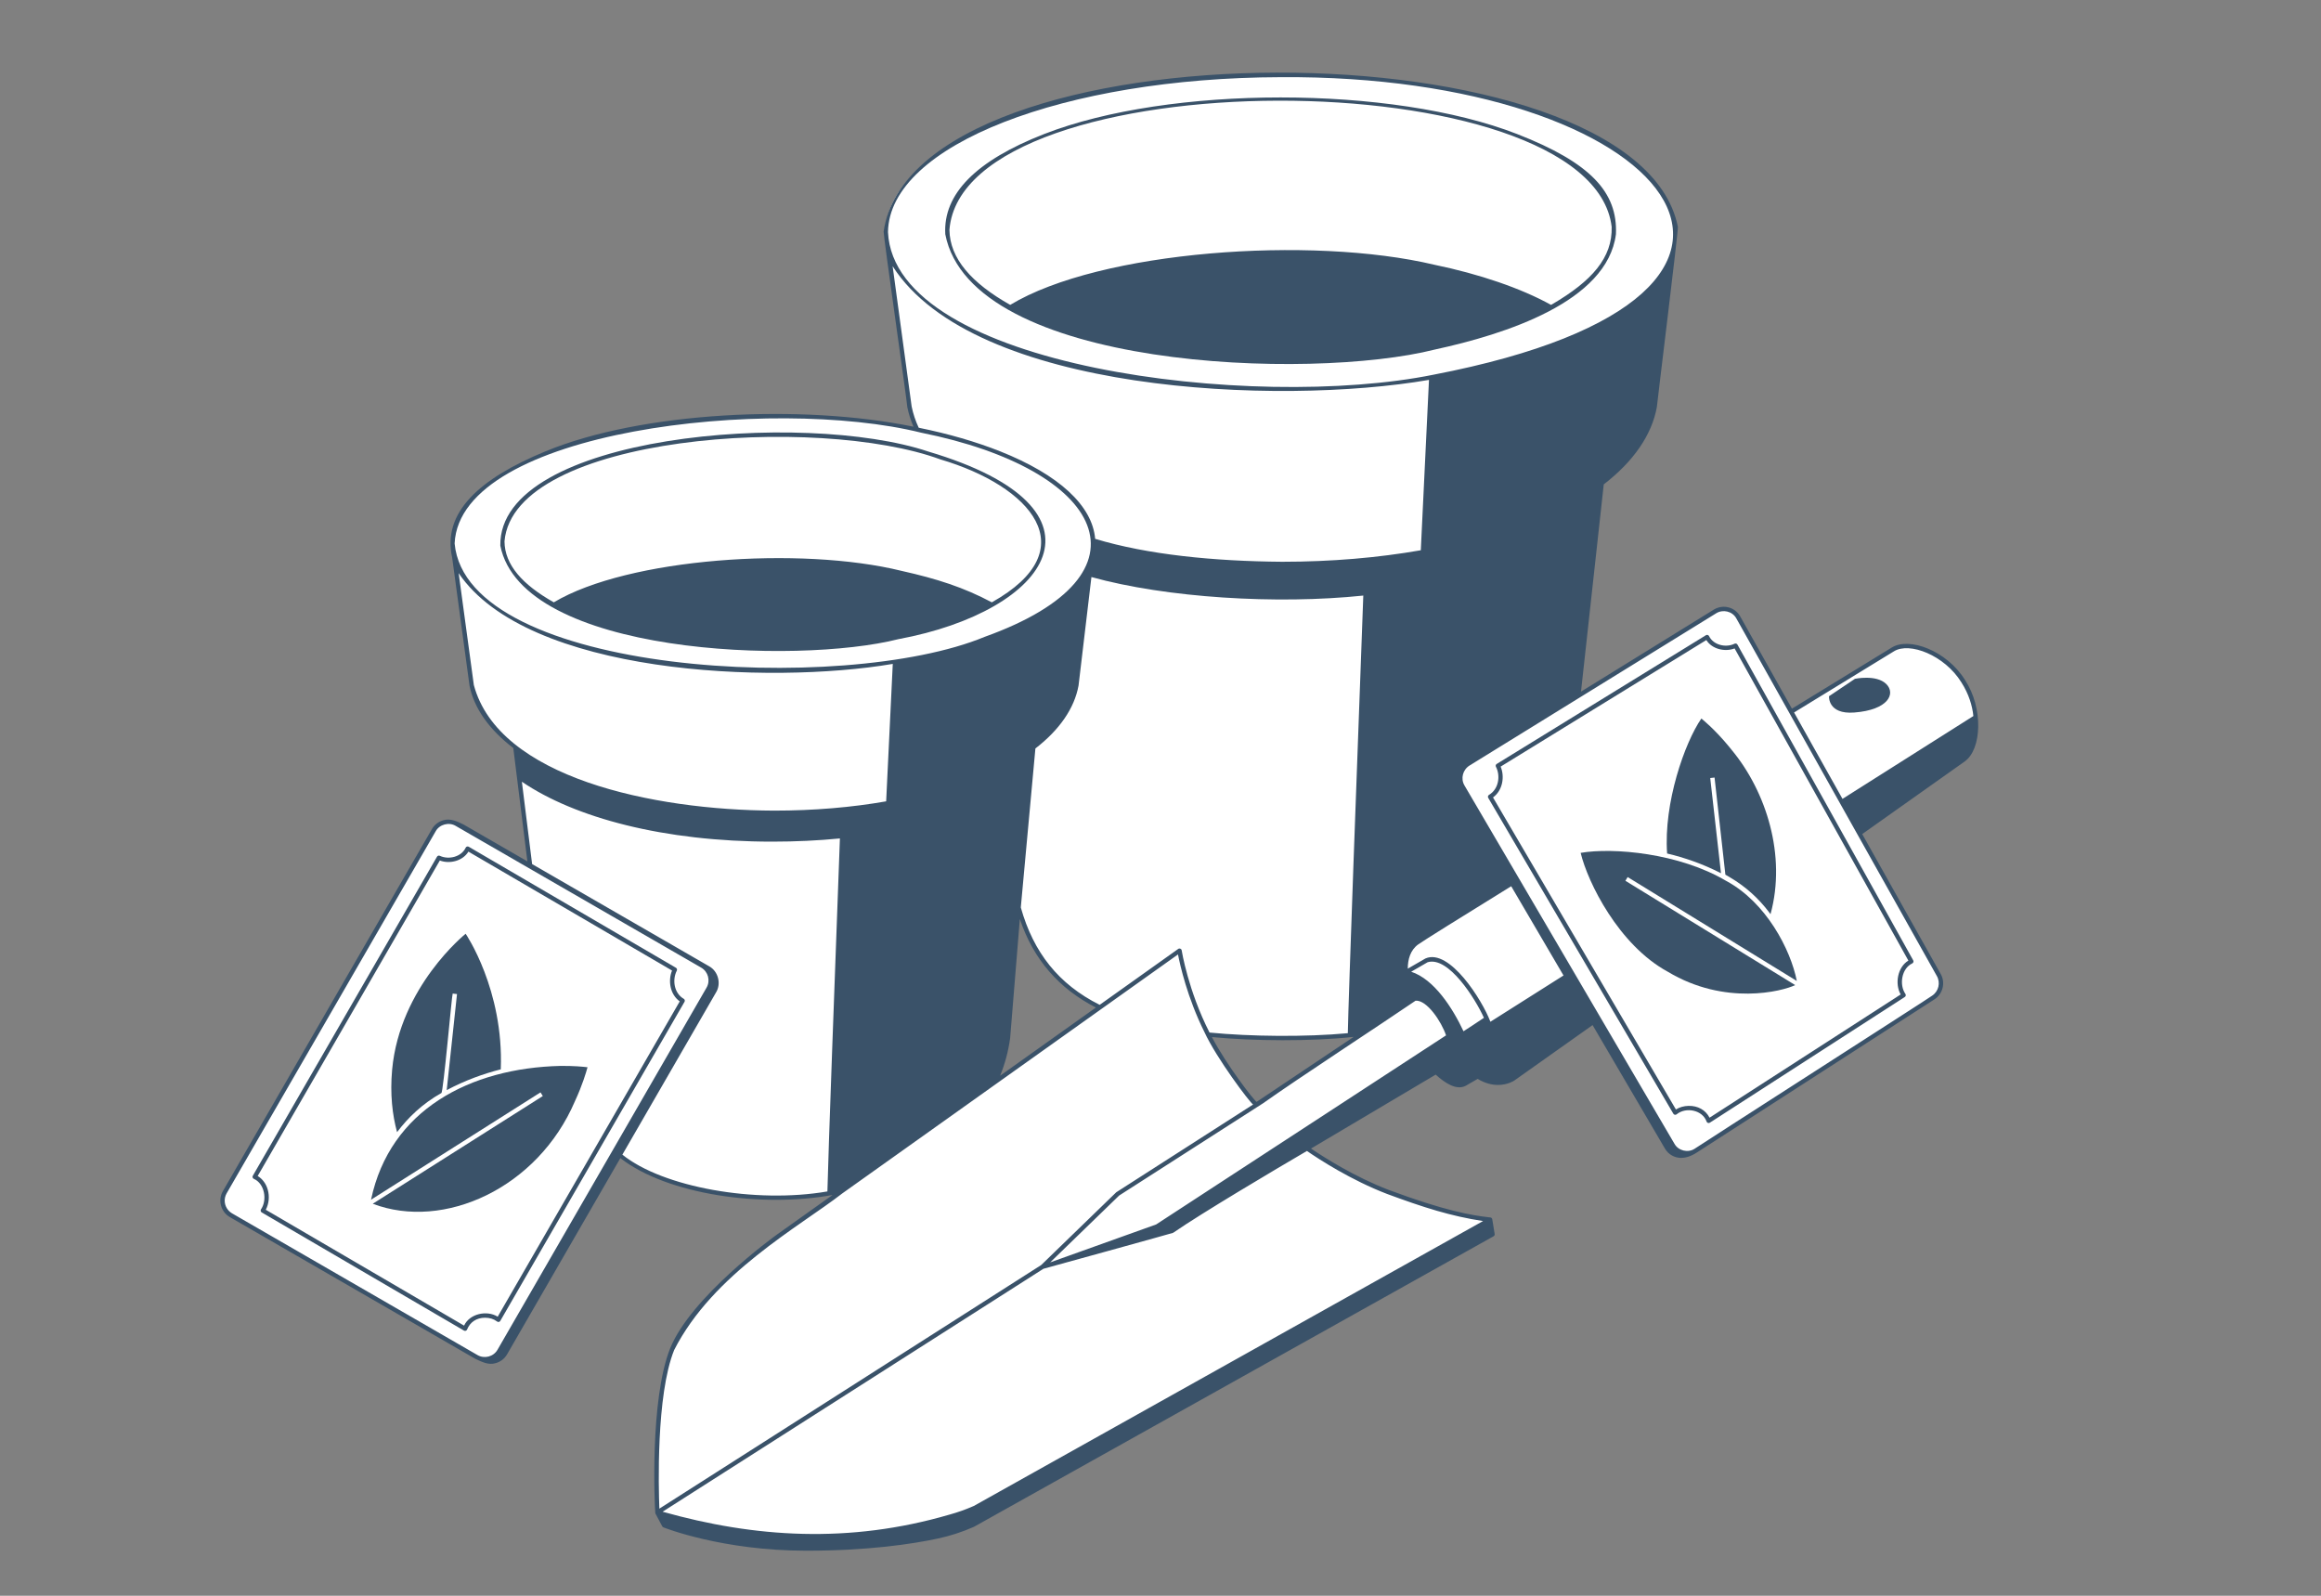
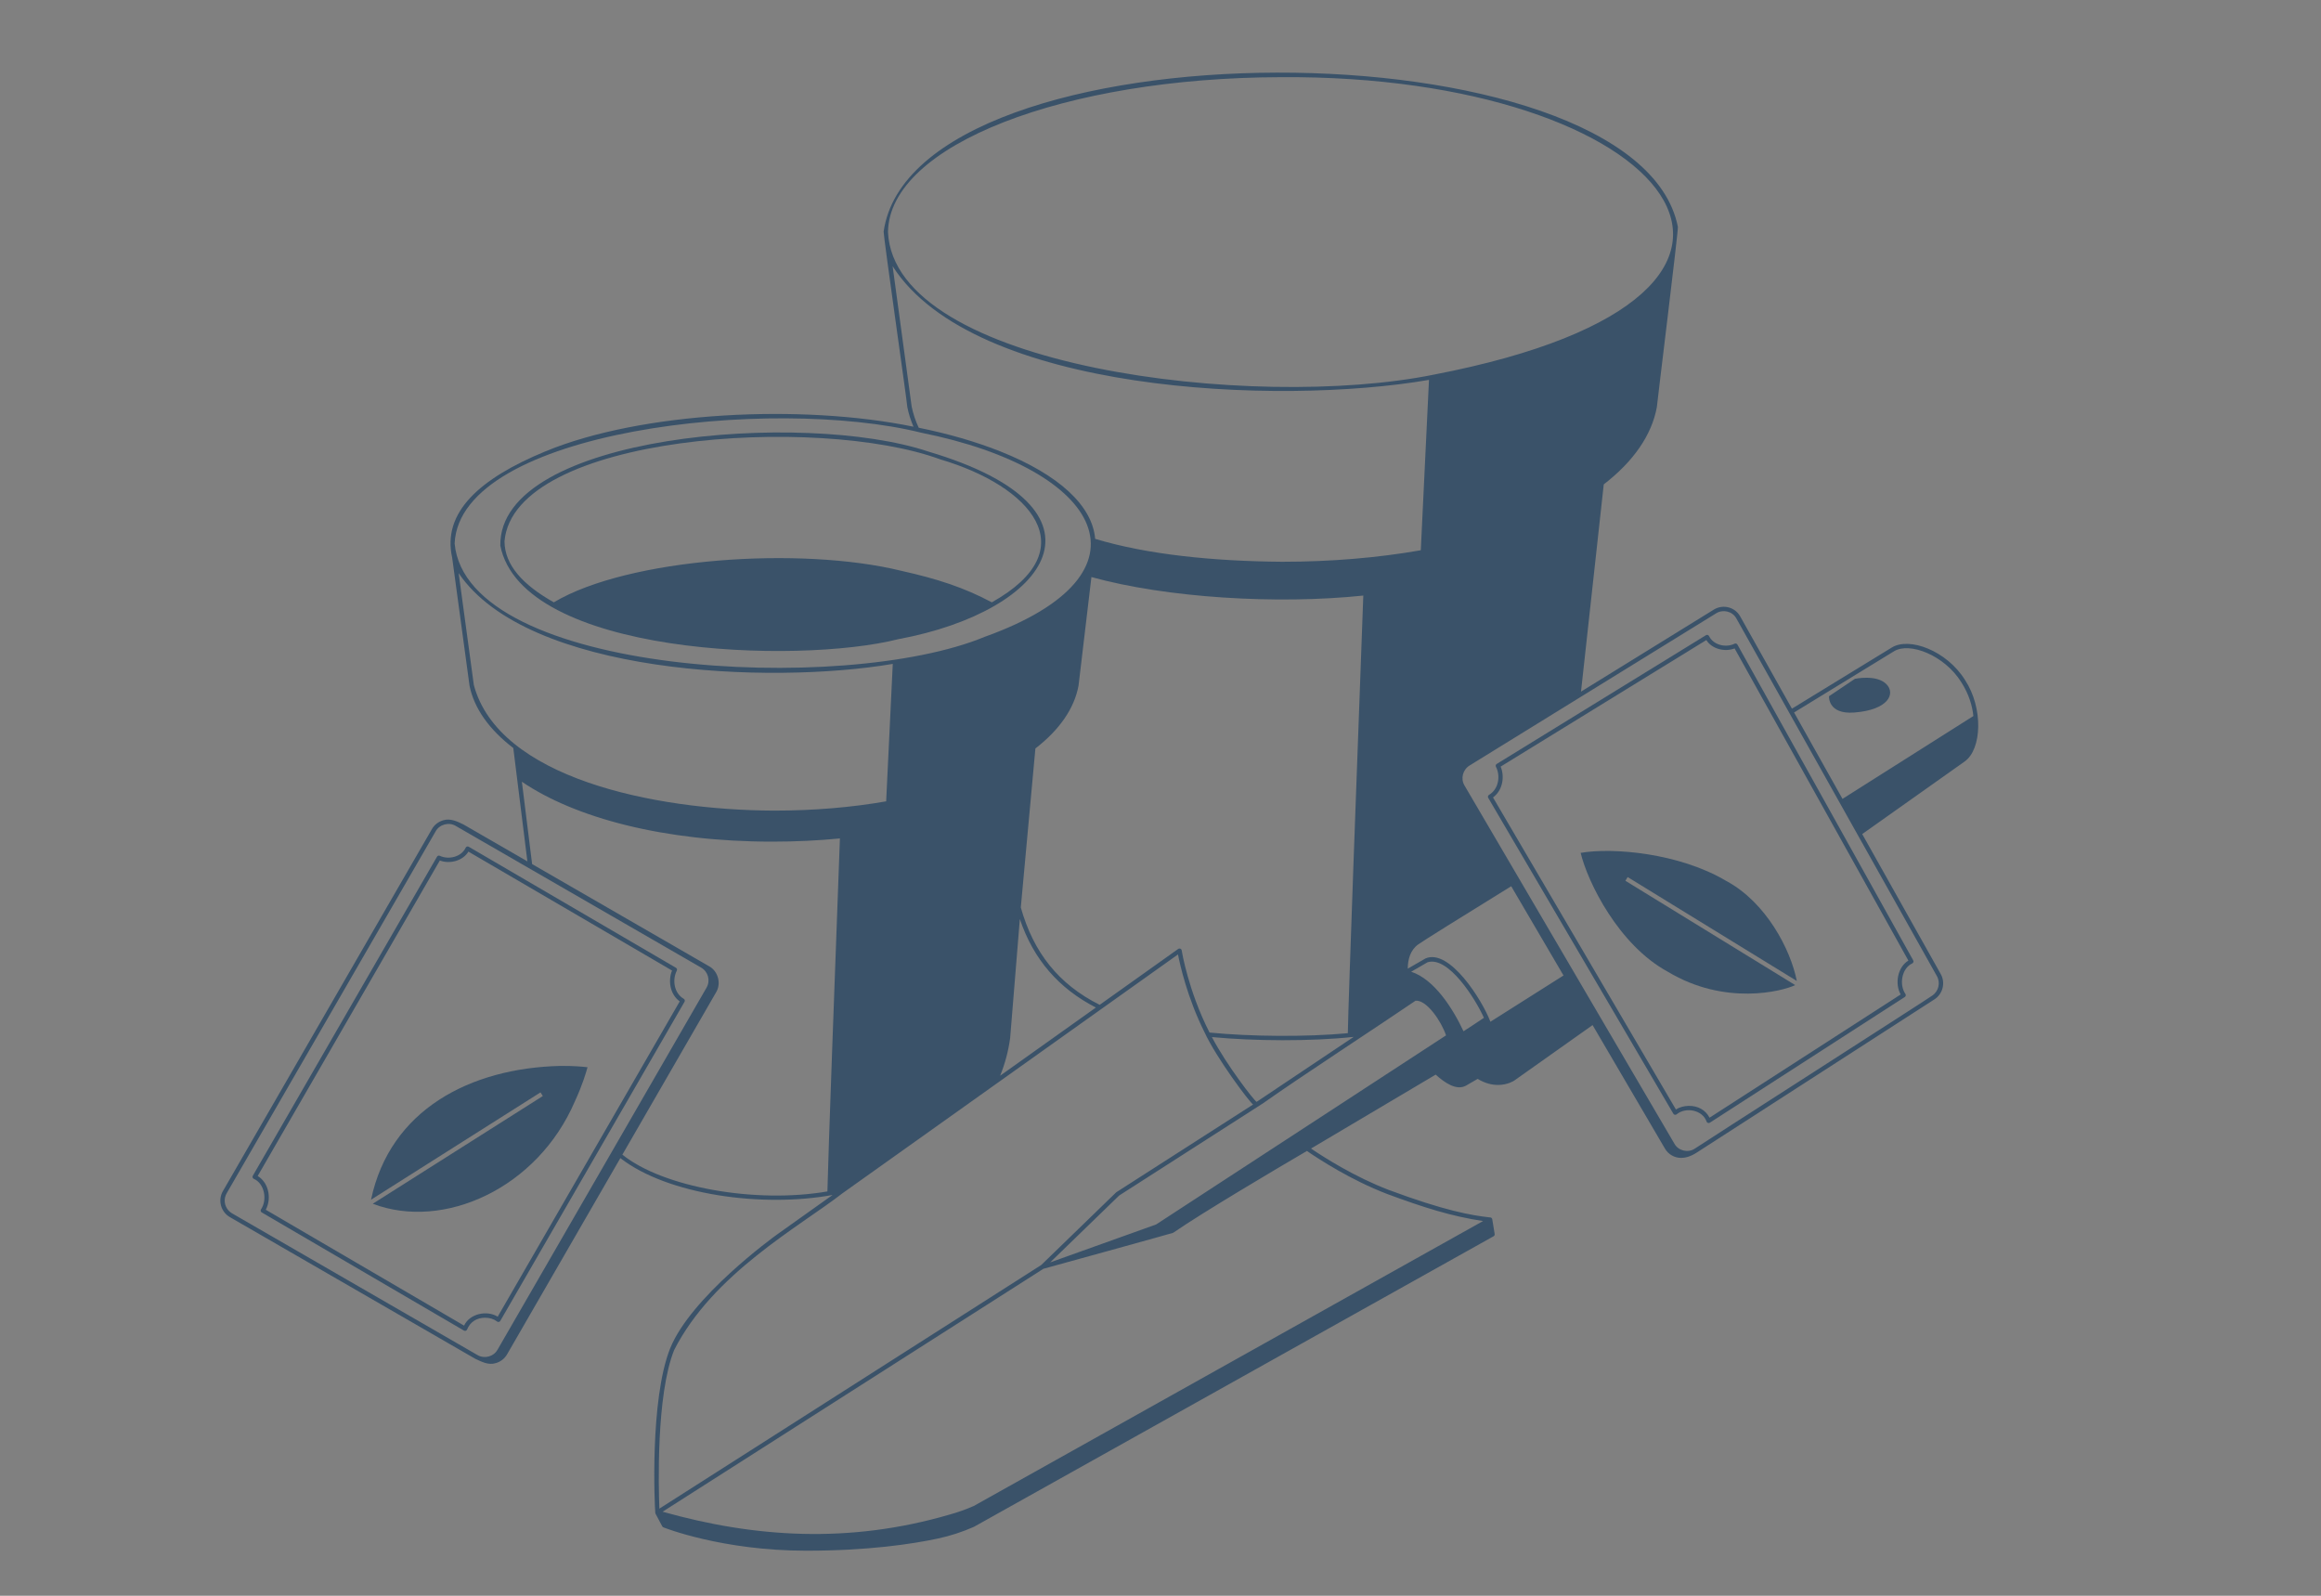
<svg xmlns="http://www.w3.org/2000/svg" viewBox="0 0 800 550">
  <rect x="0" y="0" width="800" height="550" fill="#808080" stroke="none" />
  <defs>
    <style> .cls-1 { fill: none; } .cls-2 { fill: #fff; } .cls-3 { fill: #3a5269; } </style>
  </defs>
  <g id="Layer_2" data-name="Layer 2">
-     <path class="cls-2" d="m676.68,234.78c-6.01-9.73-18.55-14.5-24.25-10.96-4.96,3.03-18.16,11.11-35.06,21.47,0,0-18.29-32.62-18.29-32.62-1.6-2.71-5.11-3.6-7.85-1.99l-47.2,29.14c1.72-16.04,6.35-57.61,8.03-73.23,10.13-7.73,16.51-16.68,18.28-26.35,0,0,6.54-55.16,6.54-55.16.39-1.68.6-3.38.6-5.09,0-29.89-60.93-54.13-136.09-54.13-75.16,0-136.09,24.23-136.09,54.13-.11,2,7.96,56.78,8.17,60.26.54,2.67,1.45,5.3,2.69,7.86-52.23-12.6-158.95.06-160.23,39.21,0,1.6.22,3.19.64,4.75l5.99,44.15c1.57,7.72,6.81,14.94,15.05,21.22,1.36,10.27,3.77,30.91,5.12,41.18,0,0-25.3-14.61-25.3-14.61-2.78-1.6-6.33-.65-7.93,2.12,0,0-72.04,124.78-72.04,124.78-1.6,2.78-.65,6.33,2.13,7.93,0,0,84.61,48.85,84.61,48.85,2.78,1.6,6.33.65,7.93-2.13,0,0,39.73-68.81,39.73-68.81,12.52,9.95,30.7,15.99,55.84,15.99,7.87,0,15.42-.79,22.53-2.29,0,0-22.14,15.76-22.14,15.76-41.97,31.78-42.4,45.08-41.53,95.09,0,0,27.99,8.32,53.38,8.34,19.96.02,38.83-4.47,47.48-6.87,2.91-.81,5.76-1.82,8.52-3.04l177.65-99.38c-16.43-1.26-49.01-13.31-64.49-25.52.07-.19,51.03-29.34,50.9-29.68,0,0,4.85,8.41,4.85,8.41l4.46-2.57c6.93,4.46,12.12.88,12.12.88,0,0,29.49-20.89,29.49-20.89l25.59,43.66c1.62,2.76,5.18,3.64,7.95,1.96l81.73-52.68c2.73-1.65,3.63-5.2,2.02-7.93,0,0-27.33-48.73-27.33-48.73,0,0,35.81-25.37,35.81-25.37,5.65-3.94,6.09-17.87-.02-27.09Zm-329.26,122.98l3.68-44.99c4.44,15.83,13.3,27.07,28.1,34.35l-36.26,25.81c2.22-4.76,3.75-9.83,4.49-15.18Zm85.61,22.97s-.89-.88-2.44-2.74c-2.53-2.56-11.82-16.36-14.18-21.45,15.8,1.6,37.03,1.74,53.13-.25,0,0-36.51,24.44-36.51,24.44Z" />
-     <path class="cls-3" d="m494.54,120.48c24.28-5.27,59.43-16.44,62.44-39.75.63-14.42-8.63-24.61-34.05-34.53-43.1-16.82-119.95-16.82-163.05,0-23.48,9.17-34.85,20.64-34.06,34.53,8.94,46.5,125.93,50.58,168.72,39.75Zm60.97-42.29c.3,10.62-6.82,18.67-20.5,26.67-.14.08-.27.15-.41.22-10.31-5.73-24.75-10.64-40.16-13.82-42.5-10.12-115.38-4.85-146.24,13.82-13.32-7.51-20.82-15.96-20.95-25.87,4.67-59.17,221.34-59.18,228.26-1.02Z" />
    <path class="cls-3" d="m309.63,220.3c52.23-9.7,77-44.9,10.3-64.68-42.77-14.33-148.07-5.95-147.48,32.44,7.54,37.77,102.3,41.07,137.18,32.24Zm-135.74-33.74c3.21-36.81,108.05-43.75,150.22-28.23,31.18,9.2,50.46,30.94,17.75,49.27-9.64-5.14-18.92-8.12-31.1-10.84-34.79-8.57-94.32-4.44-119.87,10.84-10.79-6.09-16.94-12.89-17-21.04Z" />
    <path class="cls-3" d="m235.67,344.25c-3.4-1.97-3.99-6.61-2.39-9.7.18-.35.05-.79-.29-.99l-71.43-41.72c-.36-.21-.86-.07-1.04.31-1.47,3.17-5.81,4.27-8.93,2.81-.35-.16-.77-.03-.96.31l-63.49,109.97c-.23.36-.06.88.33,1.05,3.77,1.64,4.7,7.31,2.49,10.53-.23.34-.11.86.25,1.06l69.71,40.72c.37.24.92.06,1.07-.36,1.04-2.59,3.29-4.07,6.19-4.07,1.63,0,3.03.44,4.16,1.31.34.27.9.17,1.1-.22l63.5-109.98c.21-.36.09-.82-.27-1.03Zm-64.12,109.56c-3.78-2.34-9.72-1.01-11.59,3.08,0,0-68.35-39.93-68.35-39.93,1.08-2.06,1.34-4.59.68-6.92-.58-2.05-1.8-3.7-3.47-4.72l62.78-108.74c3.49,1.32,7.97.09,9.85-3.06l70.19,40.99c-1.43,3.48-.72,8.21,2.65,10.63l-62.74,108.67Z" />
-     <path class="cls-3" d="m152.12,376.73c.66.17,3.65-34.15,3.91-34.28,0,0,1.49.16,1.49.16l-3.55,33.11c6.4-3.4,12.74-5.66,18.64-7.16,1.07-27.46-12.11-46.73-12.11-46.73,0,0-22.7,18.15-25.34,46.85-.77,8.43.09,15.61,1.7,21.53,3.72-4.95,8.67-9.77,15.26-13.48Z" />
    <path class="cls-3" d="m193.1,367.38c-30.97.75-58.68,15.07-65.21,46.11,0,0,58.41-36.99,58.41-36.99l.8,1.26-58.62,37.13c24.46,9.29,56.85-5.34,69.7-35.37,2.56-5.53,3.86-9.95,4.33-11.68-1.45-.18-4.79-.52-9.41-.46Z" />
    <path class="cls-3" d="m652.04,223.19c-6.37,3.89-18.93,11.58-34.4,21.06l-17.92-31.96c-1.81-3.06-5.79-4.07-8.89-2.25l-45.89,28.34,7.84-71.43c10.21-7.88,16.53-16.97,18.3-26.62.22-2.55,7.46-61.02,7.25-62.14-14.08-71.01-263.43-71.3-273.76,1.65-.06,1.74,7.89,57.21,8.17,60.5.46,2.29,1.17,4.53,2.12,6.73-38.42-7.9-93.77-5.2-126.85,8.49-22.86,9.43-35.62,21.1-32.16,36.63,0,.04,5.98,44.13,5.99,44.17,1.62,7.93,6.91,15.2,15.08,21.45l4.86,39.07-21.96-12.68c-2.15-1.06-4.53-2.22-6.97-1.5-1.69.46-3.11,1.54-3.98,3.06l-72.04,124.77c-1.81,3.13-.73,7.15,2.4,8.96l84.61,48.85c2.18,1,4.51,2.25,6.97,1.49,1.69-.45,3.11-1.54,3.98-3.06l39.03-67.61c16.27,12.64,48.85,17.16,73.15,12.7,0,0-19.3,13.74-19.3,13.74-1.21.87-29.54,21.44-36.69,39.14-7.07,17.79-5.35,54.45-5.1,56.84.02.05.05.1.08.15l2.31,4.35c.08.15.22.27.38.34.2.08,20.18,8.05,49.26,8.05,21.22,0,36.4-2.28,45.39-4.2,4.16-.89,8.31-2.23,12.39-4.03l179.12-100.15c.28-.16.42-.47.37-.78l-.83-5.08c-.03-.17-.12-.34-.26-.45-.25-.22-.44-.16-.76-.21-6.15-.68-15.43-2.28-34.66-9.45-11.79-4.51-22.3-11.22-26.79-14.26l42.97-25.48c3.12,2.82,7.11,5.57,10.4,3.82,0,0,4.07-2.35,4.07-2.35,2.62,1.59,5.02,2.09,7,2.09,3.36,0,5.51-1.44,5.56-1.47l27.05-19.16,24.95,42.58c1.14,1.98,3.31,3.2,5.58,3.19,1.27,0,3.14-.37,5.4-1.85.02,0,81.71-52.67,81.73-52.68,3.07-1.85,4.09-5.87,2.28-8.94l-27-48.14,35.26-24.98c6.03-4.21,6.5-18.5.18-28.11-6.3-10.14-19.23-14.95-25.27-11.19ZM441.4,26.6c133.19-1,197.96,74.57,52.72,102.54-61.98,12.56-185.91-2.43-188.05-49.16.46-30.07,61-53.19,135.33-53.38Zm-127.17,113.52l-6.56-48.37c27.93,43.69,132.94,48.16,184.87,39.18l-2.82,58.72c-14.68,2.57-30.79,3.97-47.81,3.97-23.51-.19-46.31-2.43-64.43-7.9-.97-11.46-12.51-22.11-32.74-30.16-8.37-3.32-17.83-6.06-28.08-8.14-1.11-2.37-1.92-4.81-2.43-7.3Zm150.34,215.98c-14.52,1.36-33.63,1.16-47.67-.22-7.36-14.4-9.58-28.18-9.6-28.33-.07-.55-.75-.82-1.18-.5l-27.09,19.28c-14.2-7.12-22.81-18.05-27.18-33.56l5.03-54.8c8.29-6.41,13.43-13.81,14.87-21.67l4.44-37.41c25.85,7.16,63.85,9.5,93.71,6.38-2.08,55.83-5.14,139.4-5.33,150.83Zm2.01,1.28l-33.45,22.39c-.81-.36-10.35-12.66-15.41-22.33,14.44,1.38,34.11,1.53,48.86-.06Zm-88.85-10.12l-33,23.49c1.66-4.1,2.82-8.42,3.44-12.92l3.35-41.07c4.71,14,13.53,24,26.21,30.5Zm-60.23-198.13c62.8,12.58,82.41,48.66,21.88,70.37-48.52,20.12-178.54,13.16-182.68-32.19,1.78-39.15,109.31-50.99,160.8-38.18Zm-154.18,86.96s-5.23-38.55-5.23-38.55c23.64,34.96,107.16,38.49,149.63,31.28l-2.28,47.37c-11.88,2.08-24.9,3.2-38.65,3.2-41.79-.17-94.94-11.36-103.47-43.3Zm8.17,229.1c-1.39,2.44-4.55,3.22-6.9,1.85l-84.61-48.85c-.72-.43-1.34-1.03-1.76-1.71-.96-1.53-1.06-3.53-.09-5.2,17.97-31.03,54.2-93.93,72.04-124.77,1.3-2.39,4.61-3.27,6.94-1.83,17.29,9.98,66.58,38.44,84.57,48.82,2.42,1.4,3.25,4.5,1.85,6.91-17.78,30.87-54.1,93.65-72.04,124.78Zm113.7-54.55c-24.79,4.28-56.75-1.44-70.67-12.68,0,0,32.31-55.96,32.31-55.96,1.83-3.02.69-7.26-2.4-8.96l-61.02-35.22-3.53-28.39c18.29,12.45,48.95,20.65,86.29,20.65,8.1,0,15.9-.38,23.33-1.1-1.65,44.26-4.06,109.98-4.31,121.66Zm-57.92,109.33c-.27-6.84-1.17-39.14,5.1-54.67,13.43-26.41,43.16-42.49,57.97-53.99,0,0,53.24-37.9,53.24-37.9,15.51-11.04,47.14-33.55,62.45-44.45.7,3.59,3.19,14.87,9.1,26.73,4.17,9.09,15.75,24.45,16.79,24.99-.12.09-47.07,30.15-47.17,30.25,0,0-25.86,25.07-25.86,25.07,0,.02-131.61,83.95-131.62,83.97Zm250.86-108.45c12.56,4.65,22.03,7.66,33.05,9.33.01,0-175.52,98.18-175.52,98.19-2.75,1.21-5.59,2.22-8.43,3-34.58,10.08-67.2,7.91-98.84-1.01l131.25-83.73c.23-.05,44.52-12.27,44.7-12.39,9.9-6.85,35.49-22,46.13-28.22,4.19,2.89,15.21,10.06,27.66,14.83Zm19.88-54.4c-.29.17-95.44,62.26-99.51,64.9l-36.53,13.08,23.77-23.04,49.64-31.82c11.82-8.41,40.94-27.41,52.54-35.34,3.9-.3,8.91,7.2,10.5,11.95,0,0-.41.27-.41.27Zm6.43-1.68c-3.73-7.96-10.1-17.94-18.04-20.52,0,0,5.68-3.28,5.68-3.28,7.21-2.11,16.42,12.56,19.4,19.16-2.61,1.74-4.85,3.25-7.04,4.64Zm9.27-3.28c-2.78-7.42-14.12-25.41-22.38-21.82,0,0-6.1,3.52-6.1,3.52.01-3.18.86-6.4,3.63-8.38,1.96-1.39,14.57-9.24,32.02-20.03,4.37,7.46,13.73,23.42,18.03,30.76l-25.2,15.95Zm153.86-15.8c1.37,2.33.61,5.34-1.59,6.8-.04.2-81.82,52.6-81.91,52.79-2.27,1.46-5.57.67-6.9-1.7l-72.41-123.56c-1.39-2.38-.56-5.47,1.87-6.91,21.27-13.13,63.48-39.19,84.98-52.45,2.29-1.37,5.44-.66,6.81,1.71,20.96,37.33,48.02,85.68,69.15,123.32Zm-32.5-61.02l-16.69-29.78c17.07-10.46,30.17-18.48,34.44-21.09,5.35-3.3,17.42,1.33,23.23,10.72,2.6,4.09,3.76,8.06,4.13,11.6l-45.11,28.55Z" />
    <path class="cls-3" d="m639.36,233.96l-8.94,6s-.47,6.32,8.69,5.62c11.75-.89,14.42-6.52,11.02-9.85-3.41-3.33-10.77-1.77-10.77-1.77Z" />
    <path class="cls-3" d="m597.88,221.86c-3.04,1.49-7.35.46-8.82-2.65-.2-.36-.7-.52-1.06-.28-17.2,10.58-55.26,33.99-72.11,44.37-.34.2-.45.63-.27.98,1.59,3.05,1.01,7.67-2.4,9.69-.35.21-.47.67-.26,1.02,20.11,34.34,43.63,74.43,63.81,108.87.22.39.77.49,1.12.21,3.18-2.62,8.93-1.55,10.35,2.53.15.42.73.61,1.1.35l67.2-43.33c.35-.21.45-.71.22-1.04-2.22-3.19-1.32-8.82,2.37-10.54.36-.18.53-.67.32-1.03l-60.59-108.84c-.19-.34-.62-.48-.98-.31Zm59.9,109.22c-3.74,2.25-4.74,7.99-2.66,11.67l-65.87,42.47c-1.4-2.68-4.06-4.14-7.24-4.07-1.64.04-3.11.46-4.36,1.24l-63.04-107.54c3.37-2.46,4.07-7.19,2.63-10.63,16.14-9.93,54.39-33.46,70.9-43.62,1.9,3.09,6.33,4.19,9.74,2.89l59.9,107.59Z" />
-     <path class="cls-3" d="m596.07,257.47c-5.19-6.35-9.65-9.82-9.65-9.82-5.72,8.3-13.05,29.07-11.8,46.52,5.88,1.39,12.2,3.53,18.57,6.8l-3.71-32.81,1.49-.17,3.73,33.47,1.65.97c5.25,3.09,9.84,7.2,13.48,12.08.18.24.33.44.43.57,5.54-20.26-1.54-42.24-13.24-56.43-.32-.4-.63-.8-.95-1.18Z" />
    <path class="cls-3" d="m619.32,338.1c-2.11-10.83-10.6-27.12-24.31-34.47-16.22-9.63-39.11-11.6-50.19-9.68,2.43,10.14,13.09,31.77,30.05,40.98,19.7,11.83,39.53,6.72,43.89,4.59l-58.52-35.95.78-1.28,58.3,35.81Z" />
  </g>
  <g id="_frames" data-name=" frames">
    <rect class="cls-1" width="800" height="550" />
  </g>
</svg>